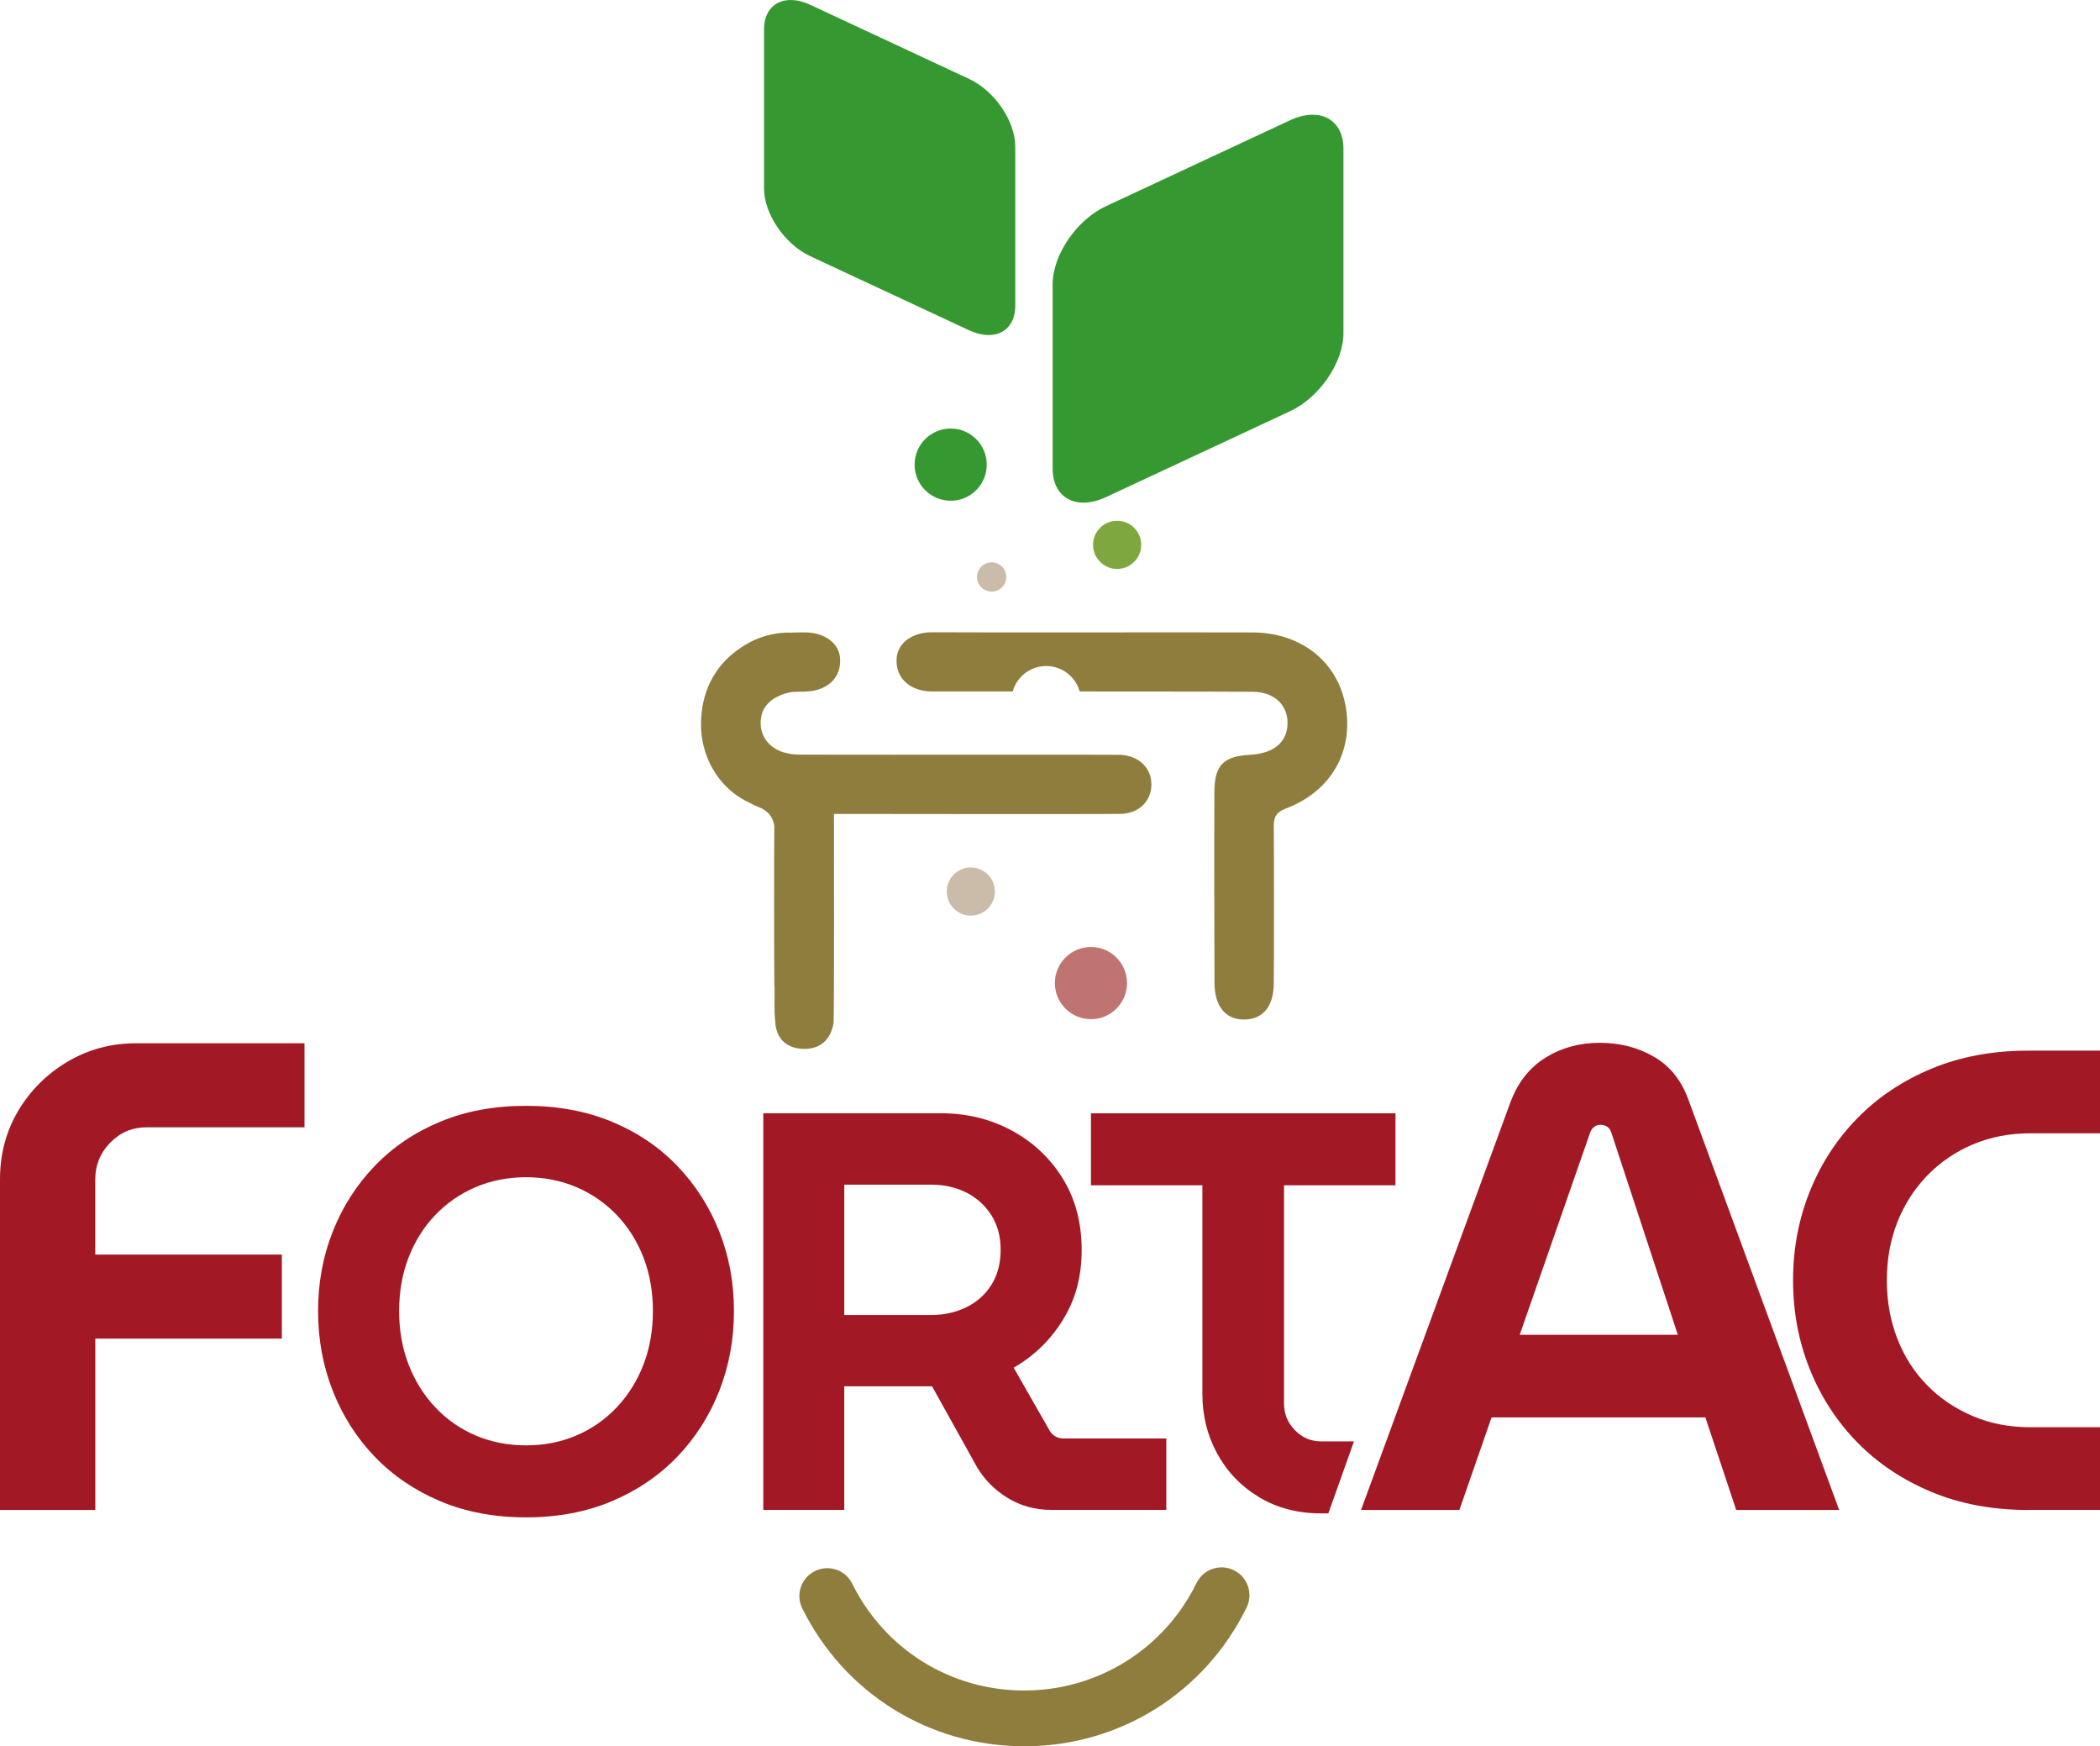
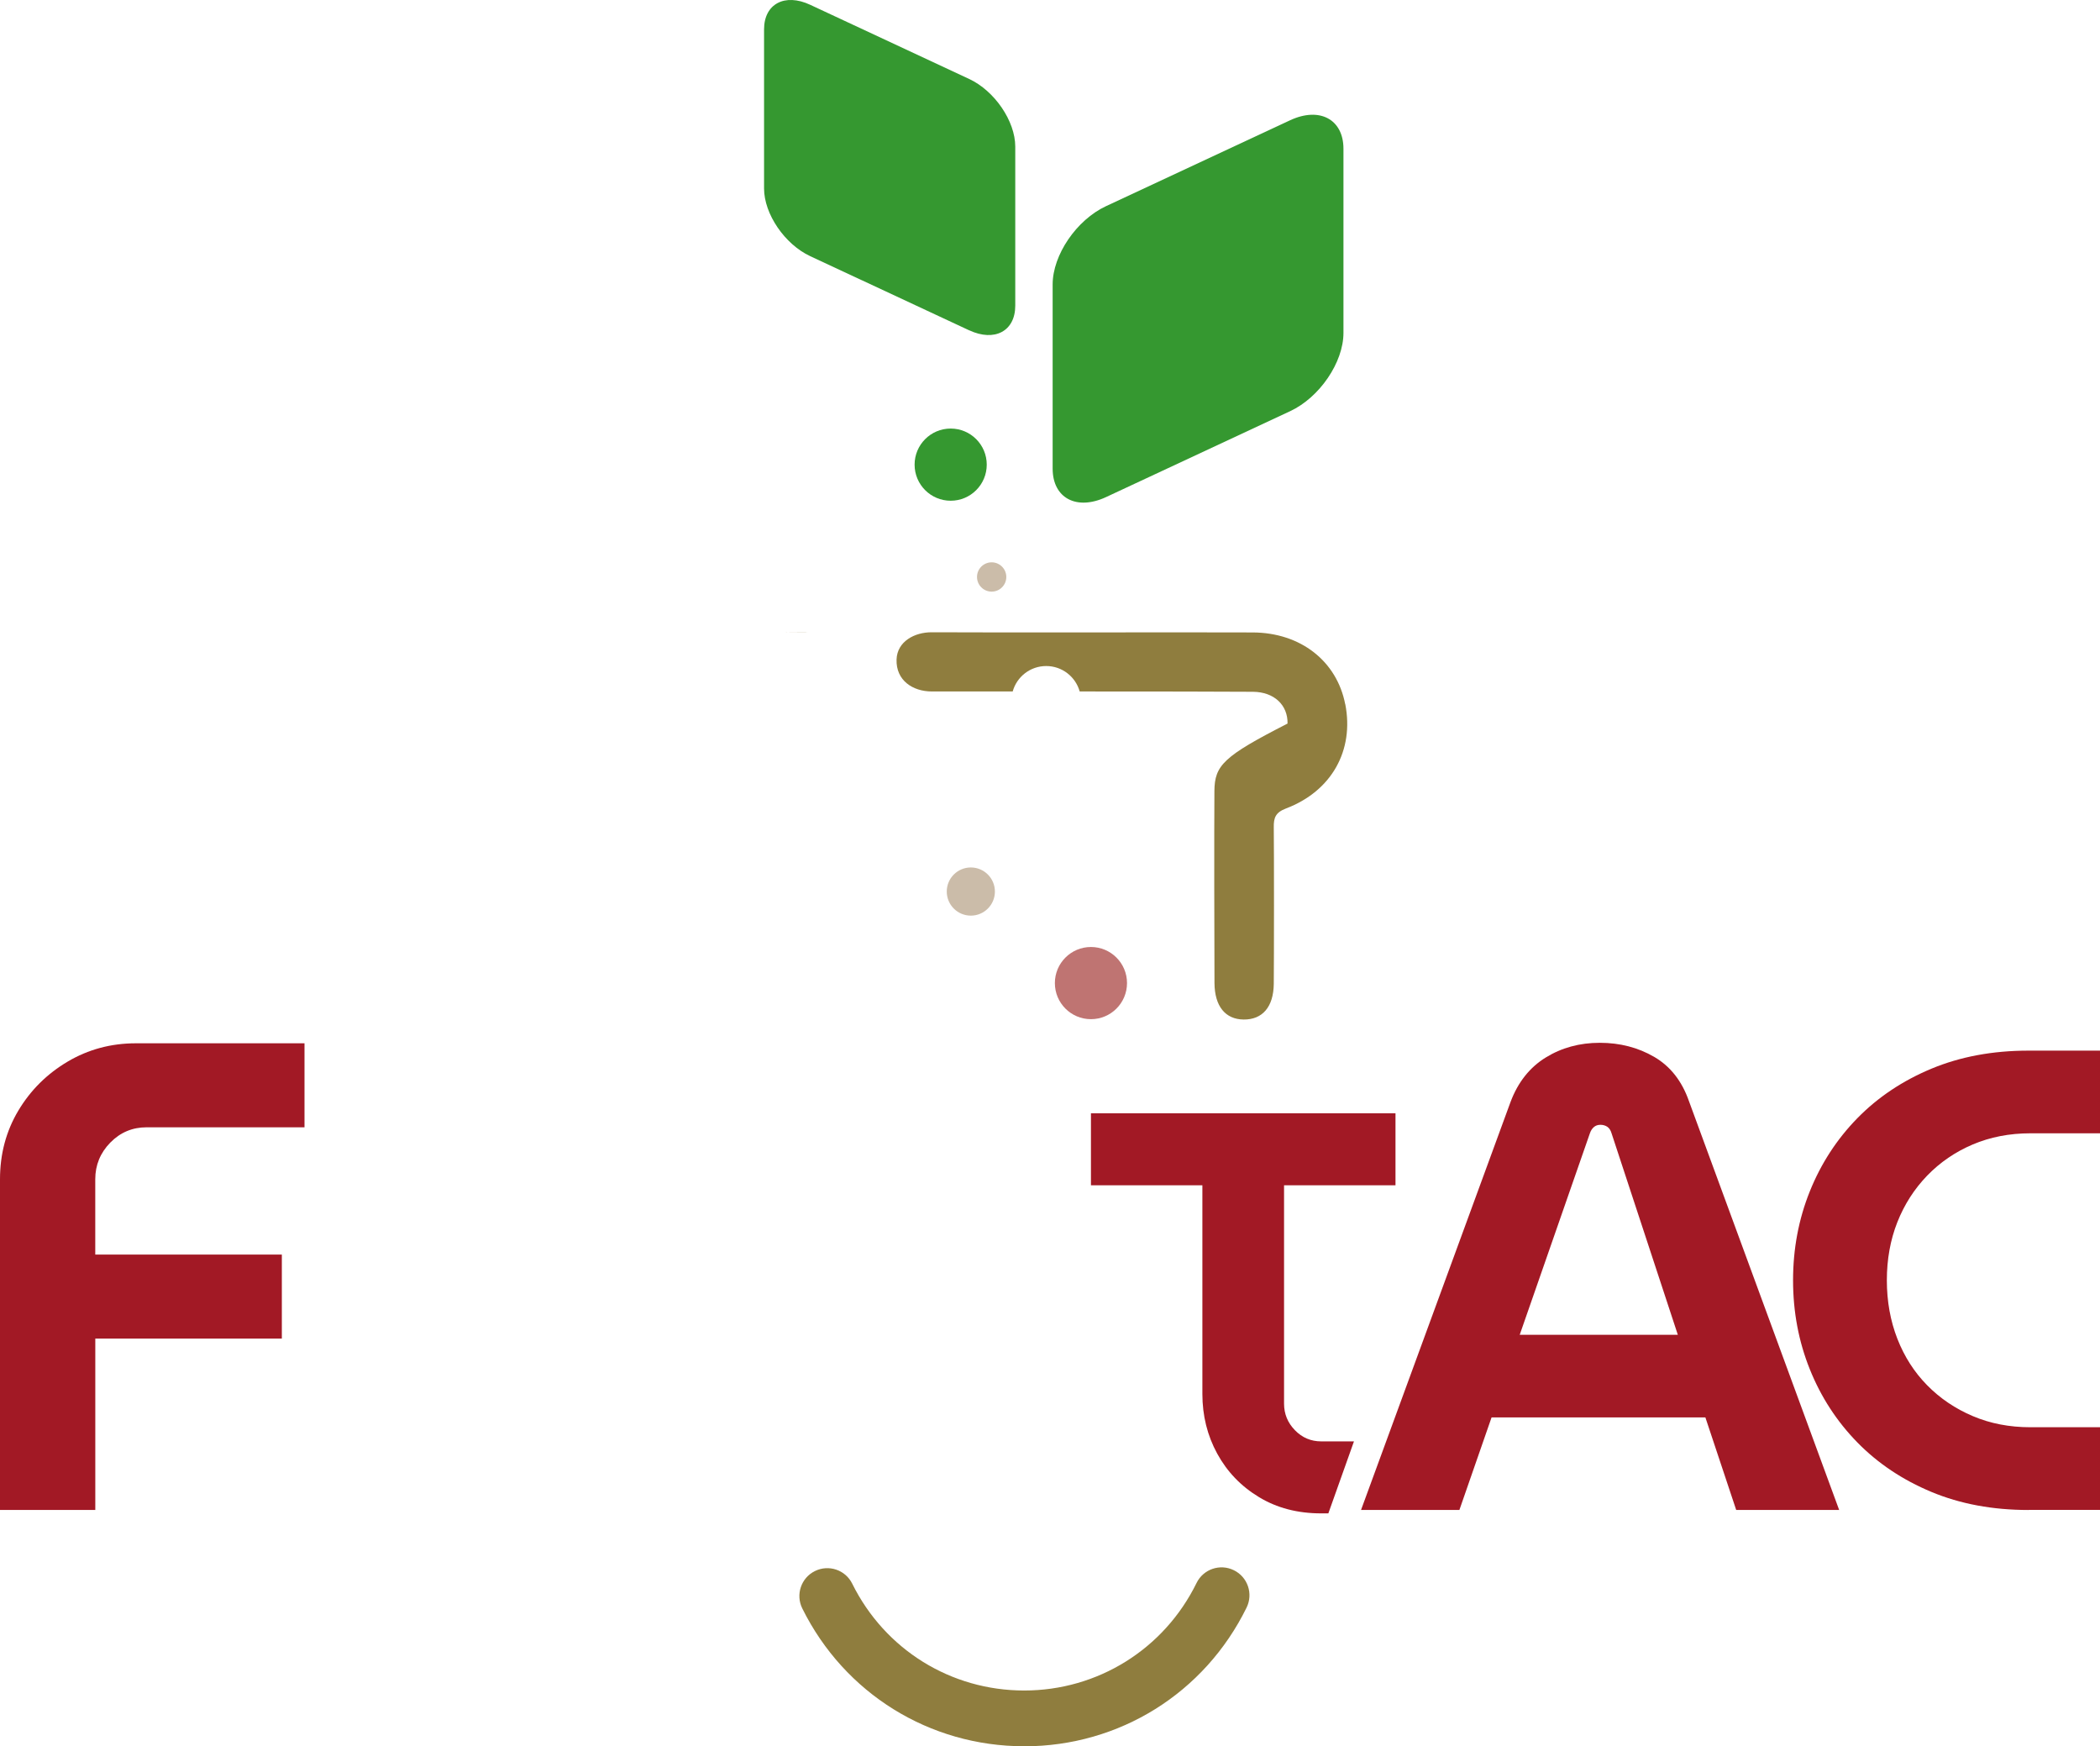
<svg xmlns="http://www.w3.org/2000/svg" width="166" height="138" viewBox="0 0 166 138" fill="none">
  <path d="M80.963 138C73.472 138 66.748 133.828 63.419 127.108C62.878 126.017 63.324 124.694 64.415 124.156C65.506 123.614 66.829 124.061 67.367 125.152C69.948 130.359 75.157 133.594 80.96 133.594C86.764 133.594 92.012 130.337 94.585 125.096C95.12 124.002 96.44 123.55 97.534 124.089C98.627 124.624 99.077 125.944 98.541 127.038C95.223 133.8 88.488 138.003 80.96 138.003L80.963 138Z" fill="#8F7D3E" />
-   <path d="M88.633 59.65C88.22 59.625 71.243 59.656 63.168 59.636C62.964 59.636 62.772 59.619 62.585 59.594C62.557 59.589 62.526 59.589 62.498 59.586C62.37 59.566 62.25 59.533 62.13 59.502C62.057 59.483 61.979 59.469 61.91 59.449C61.07 59.176 60.489 58.62 60.247 57.892C60.18 57.672 60.132 57.44 60.127 57.183C60.118 56.843 60.18 56.525 60.286 56.237C60.604 55.481 61.36 54.942 62.459 54.705C62.59 54.691 62.719 54.672 62.858 54.672C64.496 54.658 63.651 54.649 62.71 54.646C62.71 54.646 62.713 54.646 62.716 54.646H63.62C65.129 54.646 66.469 53.781 66.413 52.118C66.368 50.754 65.099 50.031 63.796 49.98C63.572 49.98 63.271 49.98 62.864 49.986C62.727 49.986 62.596 49.997 62.462 50.003C62.395 50.003 62.334 49.989 62.267 49.992C60.807 50.014 59.435 50.516 58.308 51.365C56.899 52.358 55.916 53.84 55.562 55.659C55.492 56.014 55.456 56.36 55.431 56.703C55.425 56.787 55.417 56.871 55.414 56.954C55.411 57.052 55.414 57.147 55.414 57.242C55.414 57.359 55.414 57.476 55.42 57.593C55.425 57.697 55.437 57.8 55.445 57.903C55.453 58.006 55.462 58.107 55.476 58.21C55.49 58.319 55.512 58.428 55.531 58.537C55.548 58.634 55.565 58.729 55.587 58.824C55.607 58.916 55.632 59.005 55.657 59.095C55.691 59.215 55.724 59.335 55.76 59.455C55.774 59.502 55.794 59.547 55.808 59.591C56.391 61.269 57.599 62.689 59.295 63.465C59.594 63.621 59.906 63.766 60.238 63.895C60.855 64.243 61.114 64.676 61.209 65.268C61.209 65.304 61.209 65.34 61.209 65.379C61.181 67.137 61.187 76.006 61.209 77.764C61.209 77.856 61.223 77.937 61.229 78.026C61.218 80.694 61.226 79.818 61.282 80.772C61.36 82.087 62.18 82.857 63.511 82.888C64.836 82.918 65.634 82.19 65.885 80.898C65.953 80.546 65.922 65.042 65.922 64.322C66.65 64.322 87.33 64.352 88.622 64.316C90.042 64.274 91.01 63.306 91.016 61.997C91.022 60.708 90.045 59.742 88.625 59.656L88.633 59.65Z" fill="#8F7D3E" />
  <path d="M63.779 49.975C63.729 49.975 63.681 49.966 63.631 49.966C60.565 49.986 62.688 49.98 63.779 49.975Z" fill="#8F7D3E" />
  <path d="M63.779 49.975C63.779 49.975 63.793 49.975 63.798 49.975C64.624 49.972 64.34 49.972 63.779 49.975Z" fill="#8F7D3E" />
-   <path d="M88.307 44.96C89.358 44.96 90.21 44.108 90.21 43.057C90.21 42.006 89.358 41.154 88.307 41.154C87.256 41.154 86.404 42.006 86.404 43.057C86.404 44.108 87.256 44.96 88.307 44.96Z" fill="#7FA740" />
  <path d="M76.742 72.359C77.793 72.359 78.645 71.506 78.645 70.455C78.645 69.404 77.793 68.552 76.742 68.552C75.691 68.552 74.839 69.404 74.839 70.455C74.839 71.506 75.691 72.359 76.742 72.359Z" fill="#CBBCA9" />
  <path d="M78.388 46.754C79.027 46.754 79.546 46.236 79.546 45.596C79.546 44.957 79.027 44.438 78.388 44.438C77.749 44.438 77.23 44.957 77.23 45.596C77.23 46.236 77.749 46.754 78.388 46.754Z" fill="#CBBCA9" />
  <path d="M75.149 39.571C76.724 39.571 78 38.294 78 36.719C78 35.144 76.724 33.867 75.149 33.867C73.574 33.867 72.297 35.144 72.297 36.719C72.297 38.294 73.574 39.571 75.149 39.571Z" fill="#359830" />
  <path d="M86.237 80.541C87.811 80.541 89.088 79.264 89.088 77.689C89.088 76.114 87.811 74.837 86.237 74.837C84.662 74.837 83.385 76.114 83.385 77.689C83.385 79.264 84.662 80.541 86.237 80.541Z" fill="#BF7472" />
-   <path d="M106.336 55.651C105.672 52.244 102.81 49.997 99.035 49.98C94.225 49.958 78.723 49.997 73.656 49.966C72.294 49.958 70.919 50.692 70.871 52.115C70.816 53.776 72.155 54.644 73.664 54.644C75.277 54.644 77.534 54.644 80.051 54.644C80.374 53.485 81.435 52.634 82.699 52.634C83.963 52.634 85.023 53.485 85.347 54.644C91.133 54.644 96.951 54.652 99.043 54.669C100.728 54.683 101.805 55.724 101.777 57.18C101.747 58.665 100.678 59.55 98.798 59.65C96.73 59.762 96.013 60.468 95.996 62.51C95.974 65.201 95.985 75.001 96.002 77.689C96.016 79.522 96.861 80.555 98.309 80.569C99.796 80.582 100.667 79.572 100.689 77.756C100.709 75.998 100.714 67.129 100.689 65.371C100.678 64.631 100.823 64.207 101.649 63.892C105.273 62.516 107.051 59.298 106.342 55.651H106.336Z" fill="#8F7D3E" />
+   <path d="M106.336 55.651C105.672 52.244 102.81 49.997 99.035 49.98C94.225 49.958 78.723 49.997 73.656 49.966C72.294 49.958 70.919 50.692 70.871 52.115C70.816 53.776 72.155 54.644 73.664 54.644C75.277 54.644 77.534 54.644 80.051 54.644C80.374 53.485 81.435 52.634 82.699 52.634C83.963 52.634 85.023 53.485 85.347 54.644C91.133 54.644 96.951 54.652 99.043 54.669C100.728 54.683 101.805 55.724 101.777 57.18C96.73 59.762 96.013 60.468 95.996 62.51C95.974 65.201 95.985 75.001 96.002 77.689C96.016 79.522 96.861 80.555 98.309 80.569C99.796 80.582 100.667 79.572 100.689 77.756C100.709 75.998 100.714 67.129 100.689 65.371C100.678 64.631 100.823 64.207 101.649 63.892C105.273 62.516 107.051 59.298 106.342 55.651H106.336Z" fill="#8F7D3E" />
  <path d="M76.611 26.104L64.041 20.241C62.03 19.303 60.397 16.909 60.397 14.896V2.322C60.397 0.31 62.03 -0.561 64.041 0.377L76.611 6.24C78.622 7.178 80.254 9.572 80.254 11.584V24.156C80.254 26.168 78.622 27.038 76.611 26.101V26.104Z" fill="#359830" />
  <path d="M87.428 39.284L101.978 32.497C104.308 31.412 106.197 28.64 106.197 26.31V11.757C106.197 9.427 104.308 8.419 101.978 9.505L87.428 16.292C85.098 17.377 83.209 20.148 83.209 22.479V37.032C83.209 39.362 85.098 40.369 87.428 39.284Z" fill="#359830" />
  <path d="M0 119.328V93.196C0 91.195 0.483 89.387 1.448 87.769C2.413 86.153 3.714 84.863 5.346 83.895C6.978 82.93 8.778 82.447 10.745 82.447H24.07V89.086H11.587C10.463 89.086 9.506 89.49 8.716 90.297C7.927 91.106 7.53 92.072 7.53 93.194V99.146H22.279V105.785H7.533V119.325H0V119.328Z" fill="#A21925" />
-   <path d="M41.581 119.911C39.073 119.911 36.813 119.484 34.795 118.633C32.781 117.782 31.057 116.61 29.622 115.117C28.188 113.624 27.084 111.891 26.308 109.921C25.532 107.95 25.144 105.846 25.144 103.605C25.144 101.364 25.532 99.269 26.308 97.312C27.084 95.356 28.188 93.632 29.622 92.139C31.057 90.646 32.781 89.482 34.795 88.645C36.81 87.808 39.073 87.389 41.581 87.389C44.089 87.389 46.349 87.808 48.366 88.645C50.381 89.482 52.105 90.646 53.539 92.139C54.973 93.632 56.075 95.356 56.854 97.312C57.63 99.269 58.017 101.364 58.017 103.605C58.017 105.846 57.63 107.95 56.854 109.921C56.078 111.891 54.973 113.624 53.539 115.117C52.105 116.61 50.381 117.782 48.366 118.633C46.352 119.484 44.089 119.911 41.581 119.911ZM41.581 114.221C43.015 114.221 44.343 113.961 45.565 113.437C46.79 112.915 47.856 112.167 48.768 111.199C49.678 110.228 50.381 109.1 50.872 107.816C51.366 106.533 51.611 105.129 51.611 103.605C51.611 102.082 51.366 100.678 50.872 99.394C50.378 98.111 49.678 96.992 48.768 96.034C47.856 95.08 46.79 94.34 45.565 93.816C44.34 93.294 43.012 93.032 41.581 93.032C40.15 93.032 38.819 93.294 37.597 93.816C36.372 94.338 35.306 95.077 34.394 96.034C33.484 96.989 32.781 98.111 32.29 99.394C31.796 100.678 31.55 102.082 31.55 103.605C31.55 105.129 31.796 106.533 32.29 107.816C32.784 109.1 33.484 110.228 34.394 111.199C35.303 112.17 36.372 112.915 37.597 113.437C38.822 113.959 40.15 114.221 41.581 114.221Z" fill="#A21925" />
-   <path d="M60.336 119.328V87.975H74.353C76.413 87.975 78.287 88.43 79.973 89.34C81.658 90.252 83.003 91.511 84.002 93.124C85.001 94.737 85.503 96.618 85.503 98.766C85.503 100.915 85.009 102.701 84.024 104.297C83.039 105.896 81.739 107.158 80.129 108.082L82.994 113.096C83.114 113.275 83.262 113.417 83.441 113.52C83.619 113.627 83.829 113.677 84.069 113.677H92.193V119.319H83.084C81.831 119.319 80.687 119.007 79.657 118.379C78.628 117.751 77.813 116.931 77.216 115.915L73.678 109.555H66.737V119.319H60.333L60.336 119.328ZM66.739 103.921H73.592C74.607 103.921 75.531 103.72 76.368 103.315C77.202 102.913 77.869 102.324 78.36 101.546C78.854 100.77 79.099 99.844 79.099 98.769C79.099 97.695 78.846 96.768 78.338 95.993C77.83 95.217 77.166 94.625 76.346 94.223C75.525 93.819 74.607 93.618 73.592 93.618H66.739V103.921Z" fill="#A21925" />
  <path d="M105.003 119.596L107.028 113.906H104.439C103.627 113.906 102.932 113.613 102.361 113.024C101.789 112.435 101.501 111.737 101.501 110.922V93.668H110.31V87.978H86.237V93.668H95.045V110.155C95.045 111.871 95.436 113.445 96.219 114.877C97.001 116.308 98.1 117.453 99.517 118.309C100.932 119.169 102.573 119.596 104.439 119.596H105.003Z" fill="#A21925" />
  <path d="M160.35 119.328C157.515 119.328 154.96 118.853 152.677 117.902C150.395 116.95 148.442 115.647 146.818 113.987C145.194 112.326 143.941 110.401 143.06 108.204C142.178 106.008 141.737 103.667 141.737 101.177C141.737 98.688 142.178 96.347 143.06 94.151C143.941 91.957 145.194 90.029 146.818 88.368C148.442 86.708 150.395 85.405 152.677 84.453C154.96 83.504 157.515 83.027 160.35 83.027H166V89.56H160.503C158.843 89.56 157.323 89.856 155.942 90.442C154.558 91.031 153.358 91.851 152.337 92.906C151.318 93.961 150.532 95.189 149.979 96.587C149.427 97.988 149.151 99.517 149.151 101.175C149.151 102.832 149.427 104.373 149.979 105.79C150.532 107.208 151.318 108.436 152.337 109.471C153.355 110.507 154.558 111.321 155.942 111.907C157.323 112.496 158.846 112.789 160.503 112.789H166V119.322H160.35V119.328Z" fill="#A21925" />
  <path d="M107.586 119.328L119.408 87.074C119.994 85.519 120.92 84.353 122.181 83.574C123.443 82.796 124.868 82.408 126.459 82.408C128.049 82.408 129.483 82.779 130.761 83.521C132.039 84.266 132.954 85.433 133.509 87.021L145.381 119.325H137.242L134.807 112.014H117.904L115.362 119.325H107.586V119.328ZM120.133 105.483H132.628L127.391 89.563C127.321 89.323 127.209 89.15 127.053 89.044C126.897 88.941 126.715 88.888 126.509 88.888C126.302 88.888 126.129 88.949 125.99 89.069C125.85 89.192 125.747 89.353 125.677 89.56L120.131 105.481L120.133 105.483Z" fill="#A21925" />
</svg>